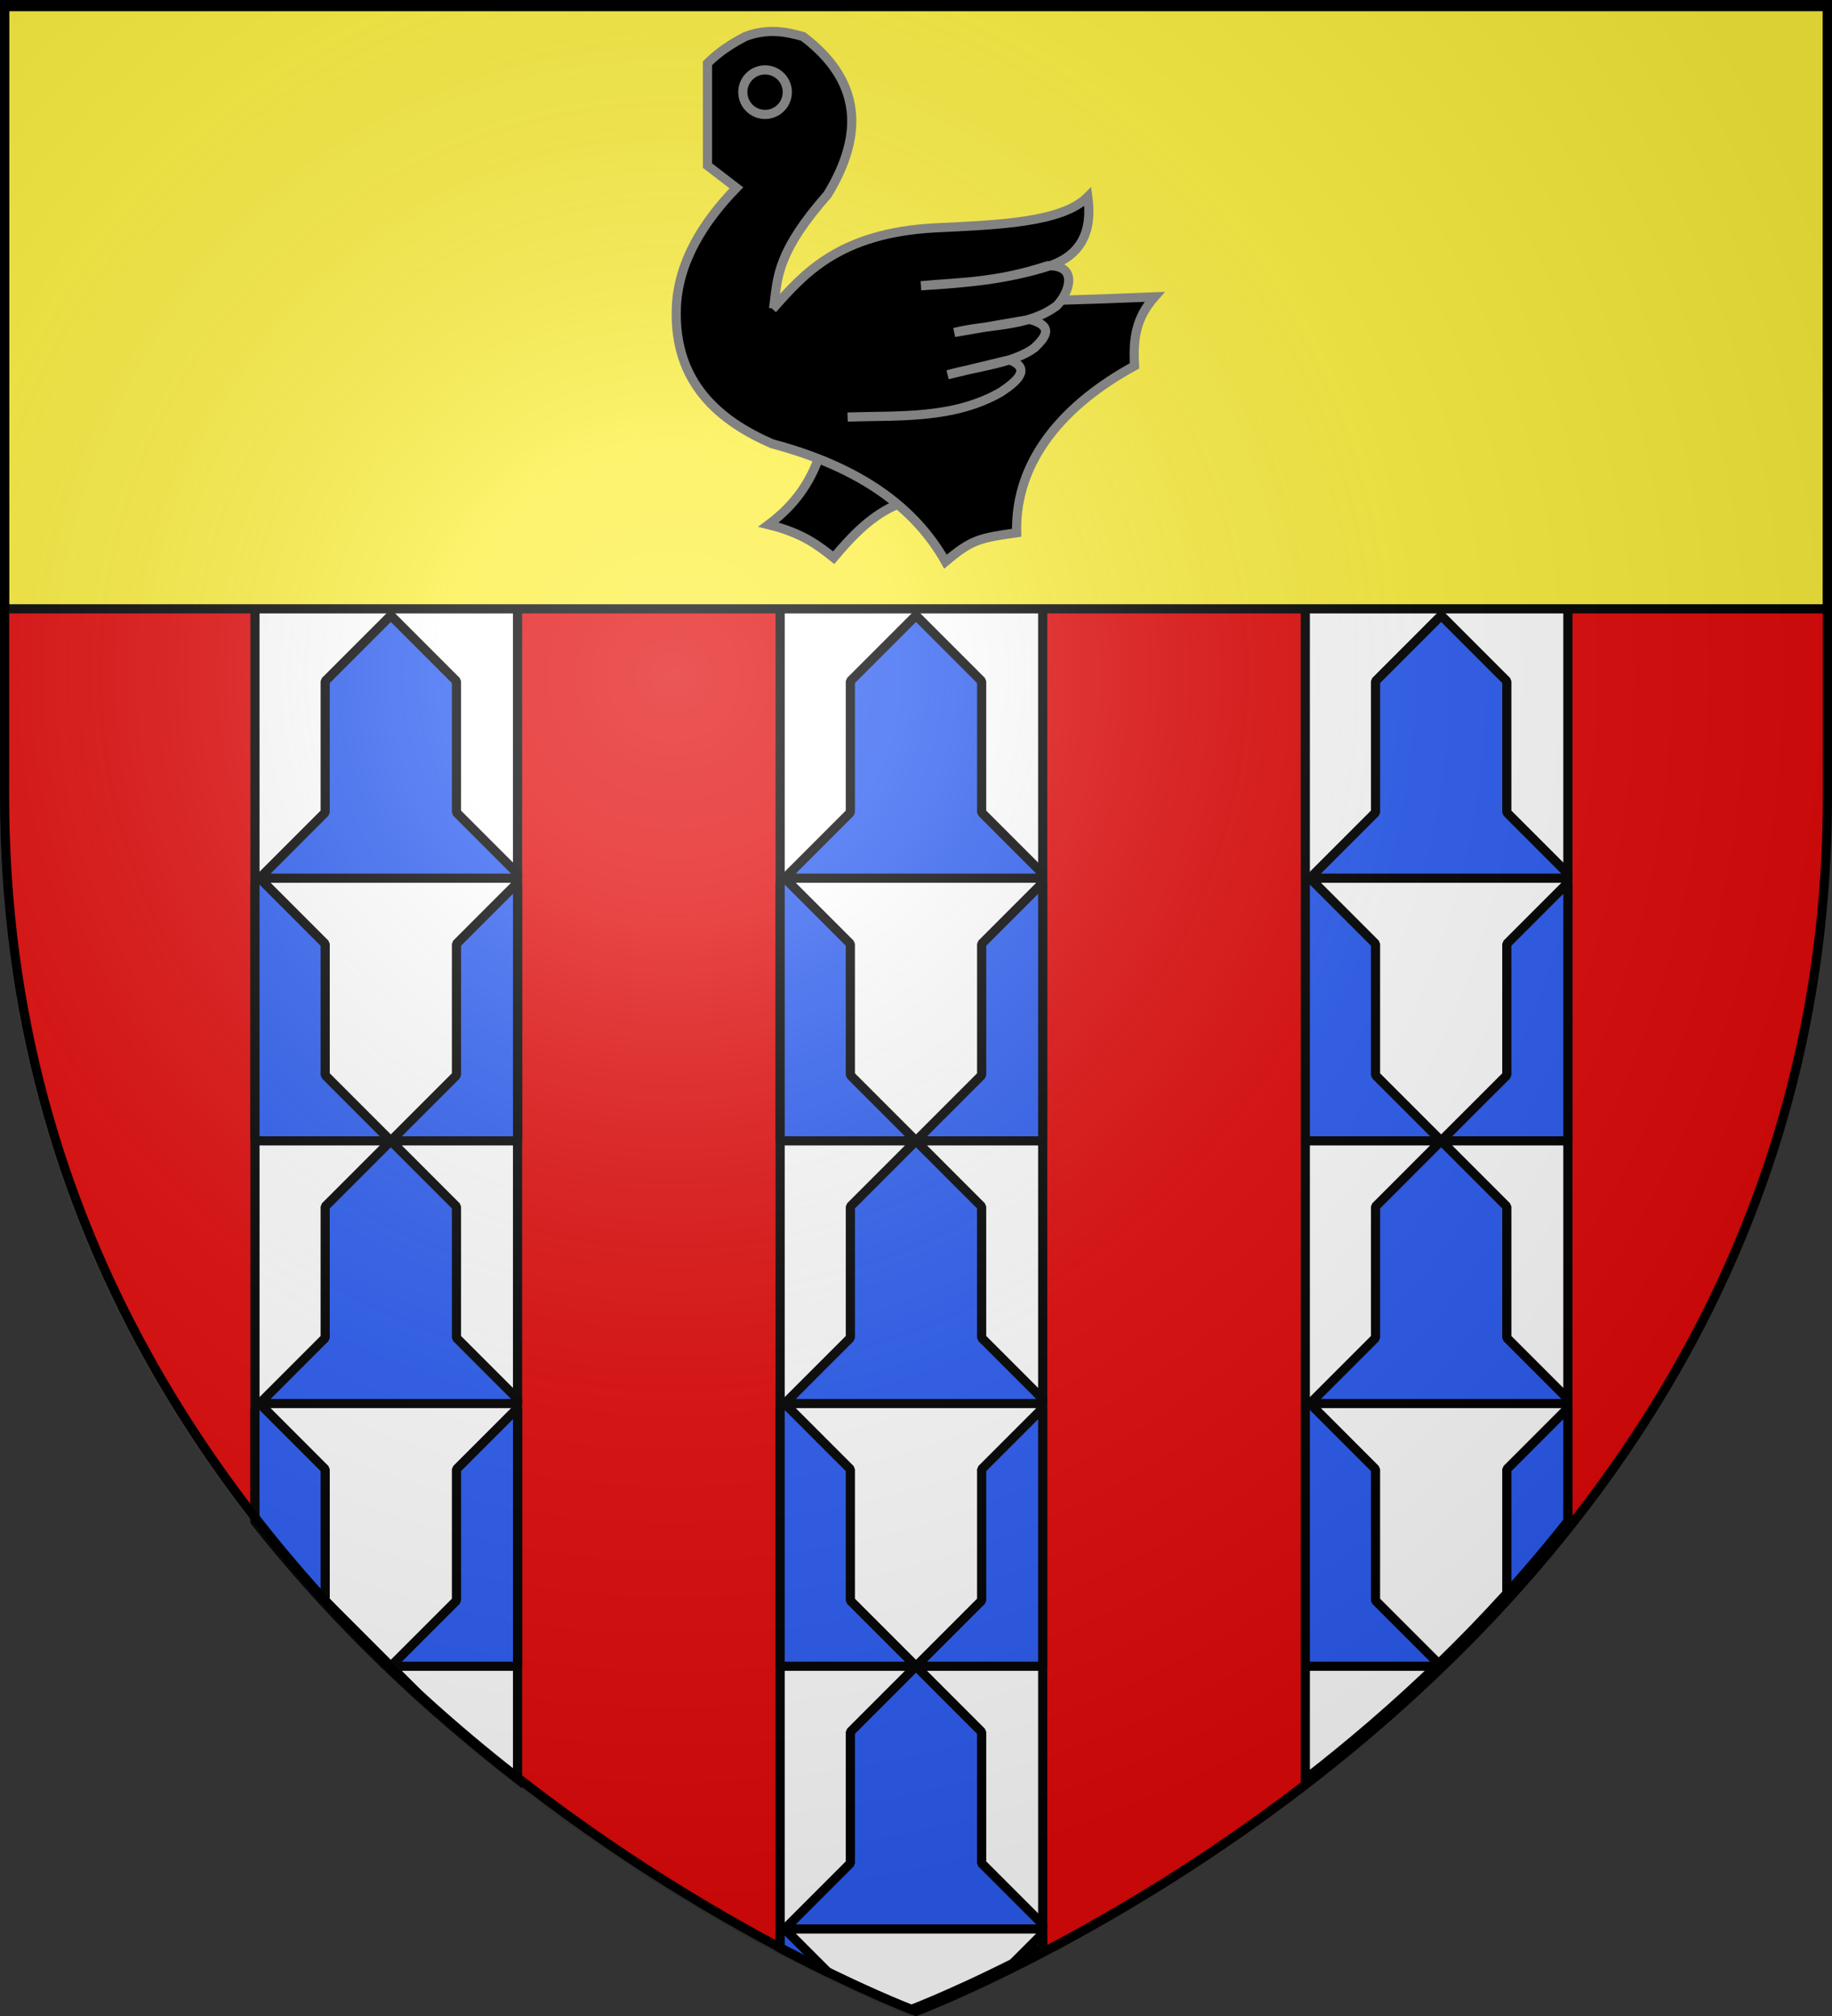
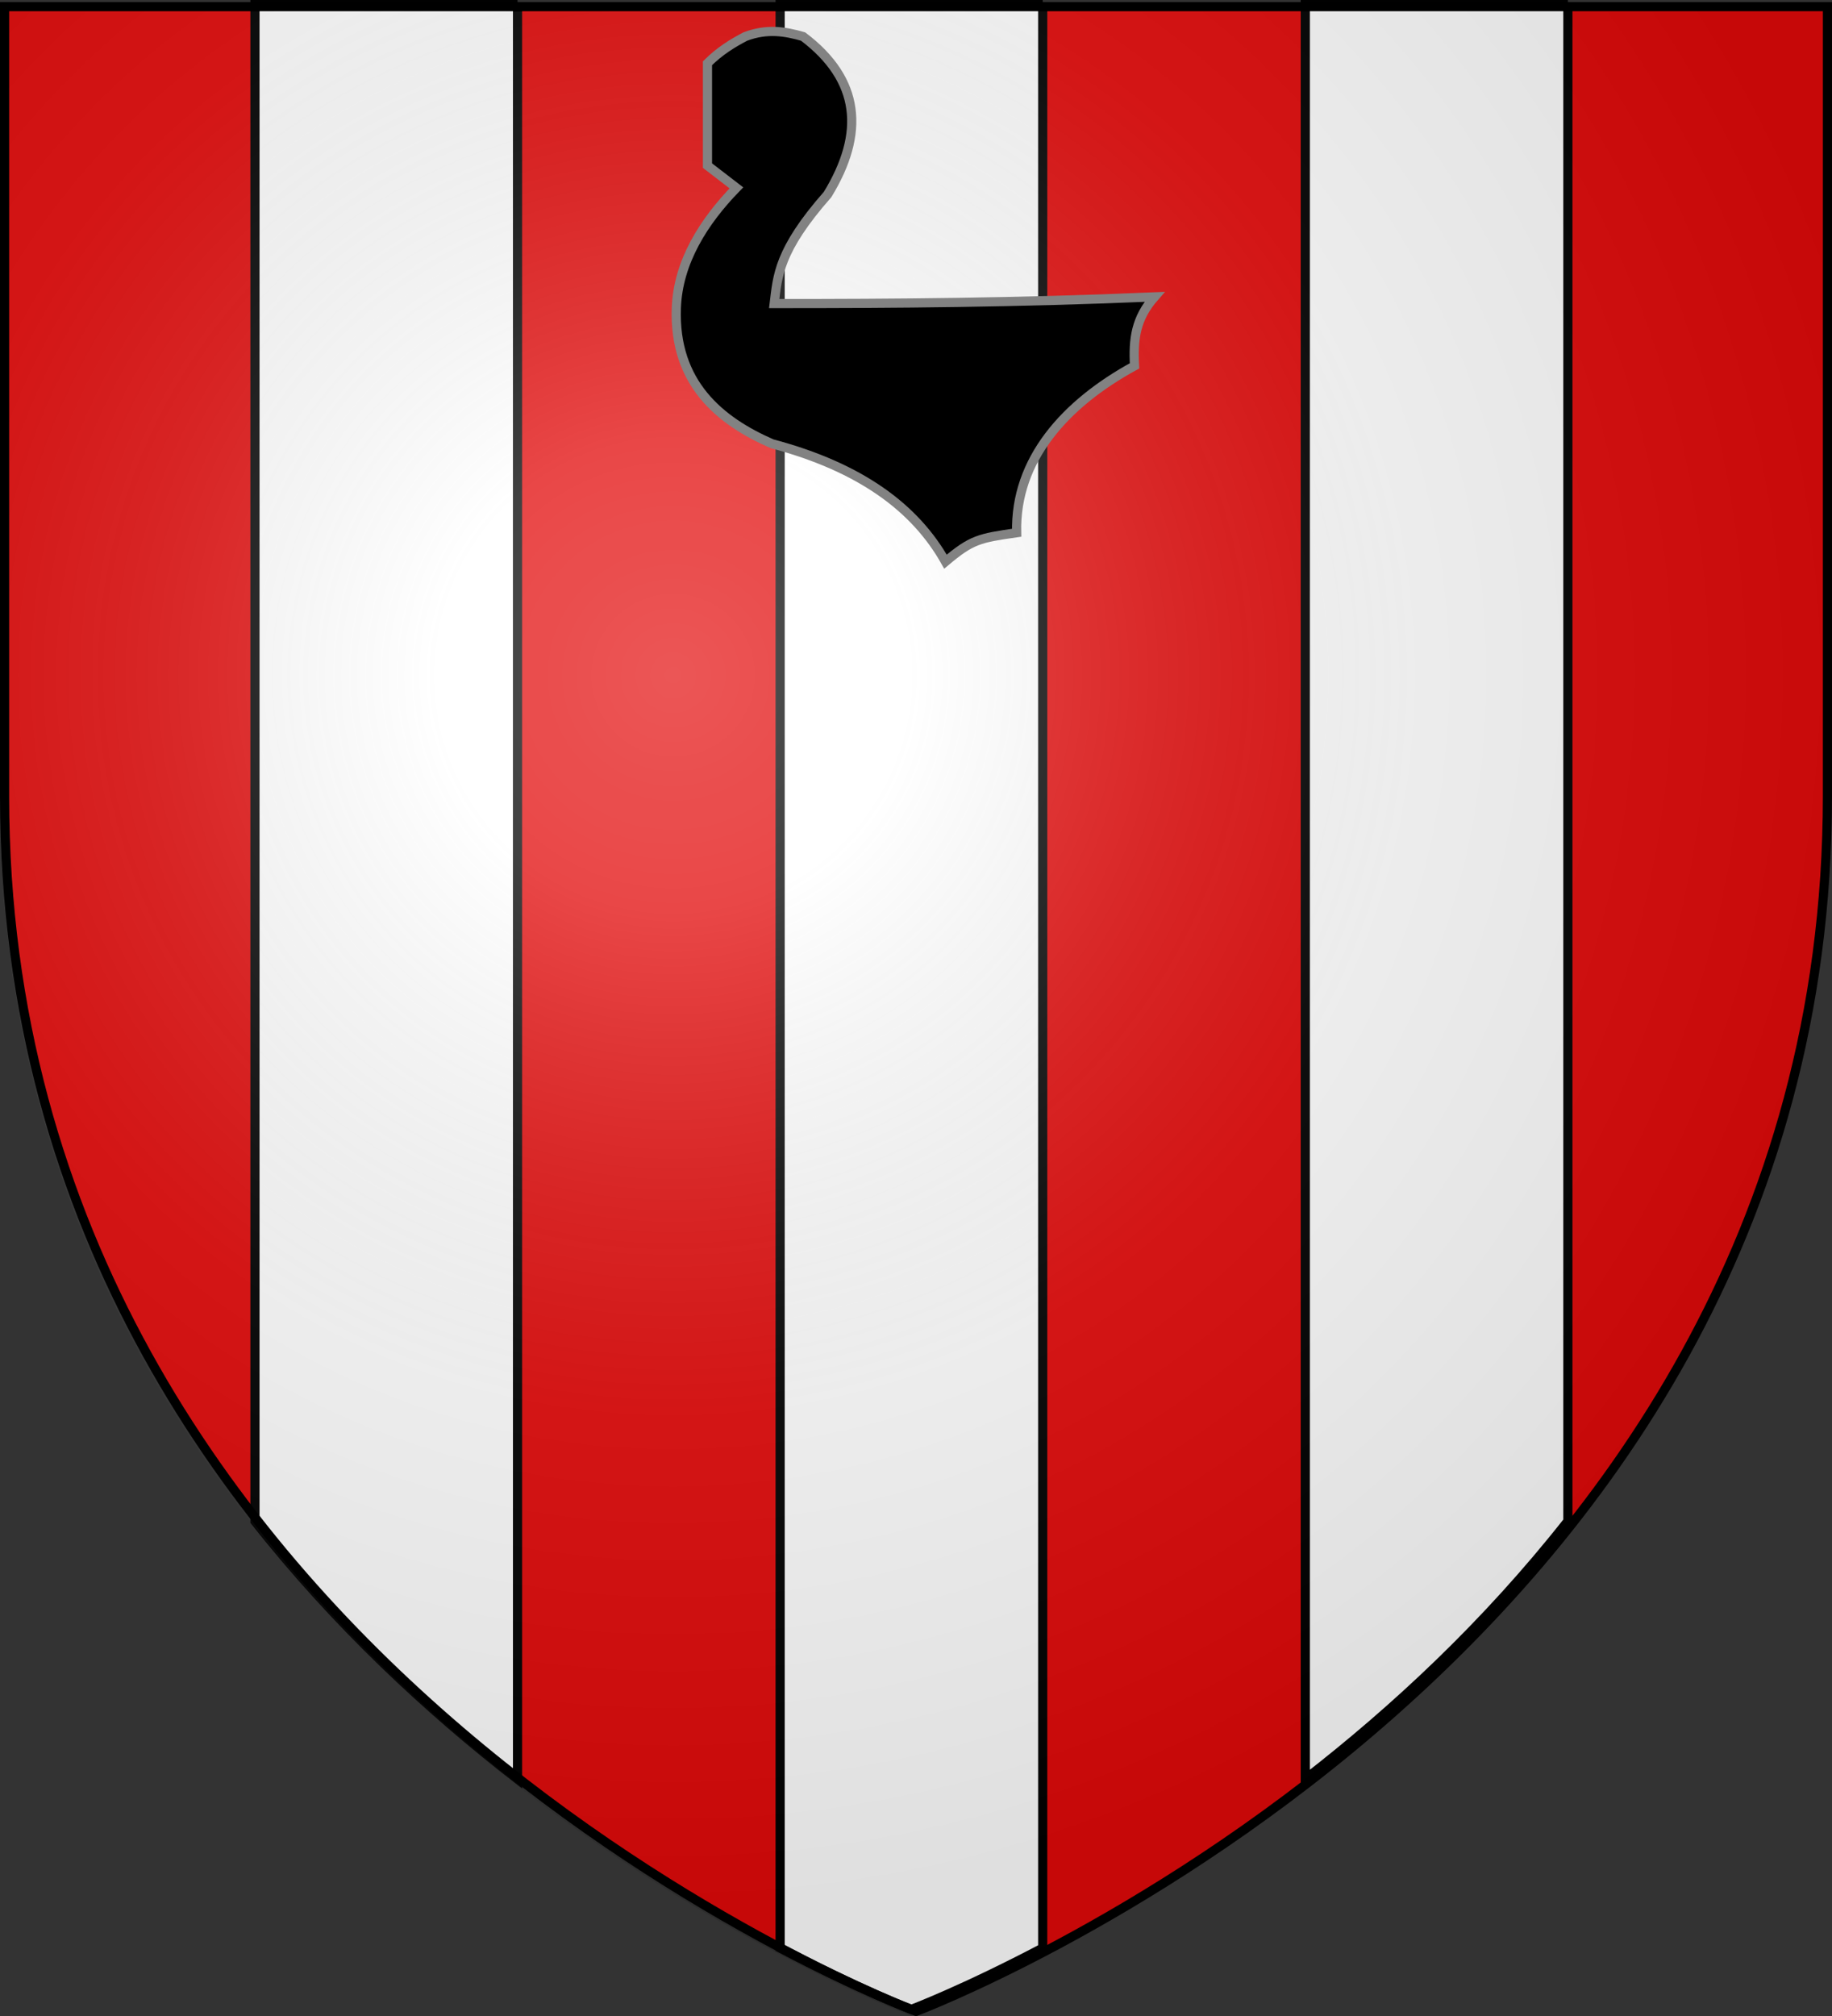
<svg xmlns="http://www.w3.org/2000/svg" xmlns:xlink="http://www.w3.org/1999/xlink" width="600" height="660" style="display:inline" version="1.0">
  <rect width="100%" height="100%" fill="#333333" stroke="none" />
  <desc>Blason Vide 3D</desc>
  <defs>
    <radialGradient xlink:href="#a" id="b" cx="221.445" cy="226.331" r="300" fx="221.445" fy="226.331" gradientTransform="matrix(1.353 0 0 1.349 -739.058 -77.176)" gradientUnits="userSpaceOnUse" />
    <linearGradient id="a">
      <stop offset="0" style="stop-color:#fff;stop-opacity:.314" />
      <stop offset=".19" style="stop-color:#fff;stop-opacity:.251" />
      <stop offset=".6" style="stop-color:#6b6b6b;stop-opacity:.125" />
      <stop offset="1" style="stop-color:#000;stop-opacity:.125" />
    </linearGradient>
  </defs>
  <g style="display:inline">
    <path d="M300 658.5s298.5-112.32 298.5-397.772V2.176H1.5v258.552C1.5 546.18 300 658.5 300 658.5" style="fill:#e20909;fill-opacity:1;fill-rule:evenodd;stroke:none;stroke-width:1px;stroke-linecap:butt;stroke-linejoin:miter;stroke-opacity:1" />
  </g>
  <g style="display:inline">
    <path d="M169.498 1.5H83.503v496.496c26.682 33.889 56.858 61.881 85.995 84.459V1.5m171.999 0h-85.995v636.248c25.954 13.663 43.002 20.077 43.002 20.077s17.051-6.417 42.993-20.073V1.5m171.999 0h-85.995v580.958c29.136-22.578 59.314-50.571 85.995-84.459V1.5" style="fill:#fff;fill-opacity:1;stroke:#010101;stroke-width:3" />
  </g>
  <g style="display:inline">
-     <path d="M128 201.5 106.5 223v43L85 287.5h84.5V286l-20-20v-43zm-43 86-1.5 1.5v84.5H128L106.5 352v-43zm43 86h41.5V289l-20 20v43zm0 0L106.5 395v43L85 459.5h84.5V458l-20-20v-43zm-43 86-1.5 1.5v37c13.669 17.36 28.263 33.17 43.156 47.5H128L106.5 524v-43zm43 86h41.5V461l-20 20v43zm0 0-.656.656a513 513 0 0 0 15.937 14.625zm172-344L278.5 223v43L257 287.5h84.5V286l-20-20v-43zm-43 86-1.5 1.5v84.5H300L278.5 352v-43zm43 86h41.5V289l-20 20v43zm0 0L278.5 395v43L257 459.5h84.5V458l-20-20v-43zm-43 86-1.5 1.5v84.5H300L278.5 524v-43zm43 86h41.5V461l-20 20v43zm0 0L278.5 567v43L257 631.5h84.5V630l-20-20v-43zm-43 86-1.5 1.5v4.75a539 539 0 0 0 15.688 7.938zm215-430L450.5 223v43L429 287.5h84.5V286l-20-20v-43zm-43 86-1.5 1.5v84.5H472L450.5 352v-43zm43 86h41.5V289l-20 20v43zm0 0L450.5 395v43L429 459.5h84.5V458l-20-20v-43zm-43 86-1.5 1.5v84.5h42.844l.844-.812L450.5 524v-43zm84.5 1.5-20 20v40.656a450 450 0 0 0 20-23.656zm-172 172-9.75 9.75a552 552 0 0 0 9.75-5z" style="fill:#2b5df2;fill-opacity:1;stroke:#000;stroke-width:3;stroke-linejoin:bevel;stroke-miterlimit:4;stroke-dasharray:none;stroke-opacity:1" />
-   </g>
+     </g>
  <g style="display:inline">
-     <path d="M1.5.823V199.32h596.997V1.5H1.5V.823" style="fill:#fcef3c;fill-opacity:1;stroke:#010101;stroke-width:3" />
-   </g>
+     </g>
  <g style="display:inline">
    <path d="M-361.429 667.071s298.5-112.32 298.5-397.771V10.748h-597V269.3c0 285.451 298.5 397.771 298.5 397.771" style="opacity:1;fill:url(#b);fill-opacity:1;fill-rule:evenodd;stroke:none;stroke-width:1px;stroke-linecap:butt;stroke-linejoin:miter;stroke-opacity:1" transform="translate(659.929 -7.071)" />
  </g>
  <g style="display:inline">
    <path d="M300 658.5S1.5 546.18 1.5 260.728V2.176h597v258.552C598.5 546.18 300 658.5 300 658.5z" style="opacity:1;fill:none;fill-opacity:1;fill-rule:evenodd;stroke:#000;stroke-width:3;stroke-linecap:butt;stroke-linejoin:miter;stroke-miterlimit:4;stroke-dasharray:none;stroke-opacity:1" />
  </g>
  <g style="fill:#000;fill-opacity:1;stroke:#828282;stroke-opacity:1;display:inline">
-     <path d="M-143.977 278.607c-3.567 9.659-9.168 15.76-15.529 20.53 10.376 2.517 15.384 6.376 20.267 10.266 5.834-6.878 11.933-13.423 20.53-16.846l.264-13.687z" style="fill:#000;fill-opacity:1;fill-rule:evenodd;stroke:#828282;stroke-width:2.848;stroke-linecap:butt;stroke-linejoin:miter;stroke-miterlimit:4;stroke-dasharray:none;stroke-opacity:1" transform="matrix(1.053 0 0 1.053 419.648 -143.225)" />
    <path d="M-178.483 155.68c3.92-3.881 7.84-6.244 11.76-8.3 6.859-2.59 12.514-1.568 17.987 0 17.877 13.495 19.24 30.088 7.61 49.117-15.363 17.442-15.557 25.404-16.603 33.898 37.336.007 75.49-.26 118.297-2.076-5.844 6.649-6.691 13.027-6.227 21.446-21.499 11.734-37.238 29.115-36.665 51.885-11.647 1.67-13.968 2.124-22.137 8.993-9.307-16.562-26.219-29.32-53.96-36.665-16.147-7.057-30.589-18.776-29.747-42.2.514-14.312 8.492-26.884 18.678-37.357l-8.993-6.917z" style="fill:#000;fill-opacity:1;fill-rule:evenodd;stroke:#828282;stroke-width:2.848;stroke-linecap:butt;stroke-linejoin:miter;stroke-miterlimit:4;stroke-dasharray:none;stroke-opacity:1" transform="matrix(1.053 0 0 1.053 419.648 -143.225)" />
-     <path d="M-155.654 164.674a6.918 6.918 0 1 1-13.836 0 6.918 6.918 0 1 1 13.836 0z" style="fill:#000;fill-opacity:1;fill-rule:nonzero;stroke:#828282;stroke-width:2.848;stroke-linecap:butt;stroke-linejoin:miter;marker:none;marker-start:none;marker-mid:none;marker-end:none;stroke-miterlimit:4;stroke-dasharray:none;stroke-dashoffset:0;stroke-opacity:1;visibility:visible;display:inline;overflow:visible" transform="matrix(1.053 0 0 1.053 421.754 -143.225)" />
-     <path d="M-158.235 232.123c9.673-10.944 20.64-23.617 50.315-25.25 19.6-.949 39.726-1.574 47.734-9.684 1.497 10.704-2.03 18.11-11.76 21.445-13.157 4.26-26.623 5.424-40.125 6.226 12.183-1.182 22.672-.792 39.432-6.226 9.749-.277 6.688 8.464 2.768 12.453-9.06 6.791-21.179 5.629-31.823 8.301l23.521-4.053c7.66 2.116 4.785 5.57 1.35 8.862-6.654 4.843-17.705 5.756-26.946 8.335l19.238-4.643c6.895 2.705 2.422 6.623-2.669 10.012-14.835 8.523-31.99 7.248-47.7 7.775" style="fill:#000;fill-opacity:1;fill-rule:evenodd;stroke:#828282;stroke-width:2.848;stroke-linecap:butt;stroke-linejoin:miter;stroke-miterlimit:4;stroke-dasharray:none;stroke-opacity:1" transform="matrix(1.053 0 0 1.053 419.648 -143.225)" />
  </g>
</svg>